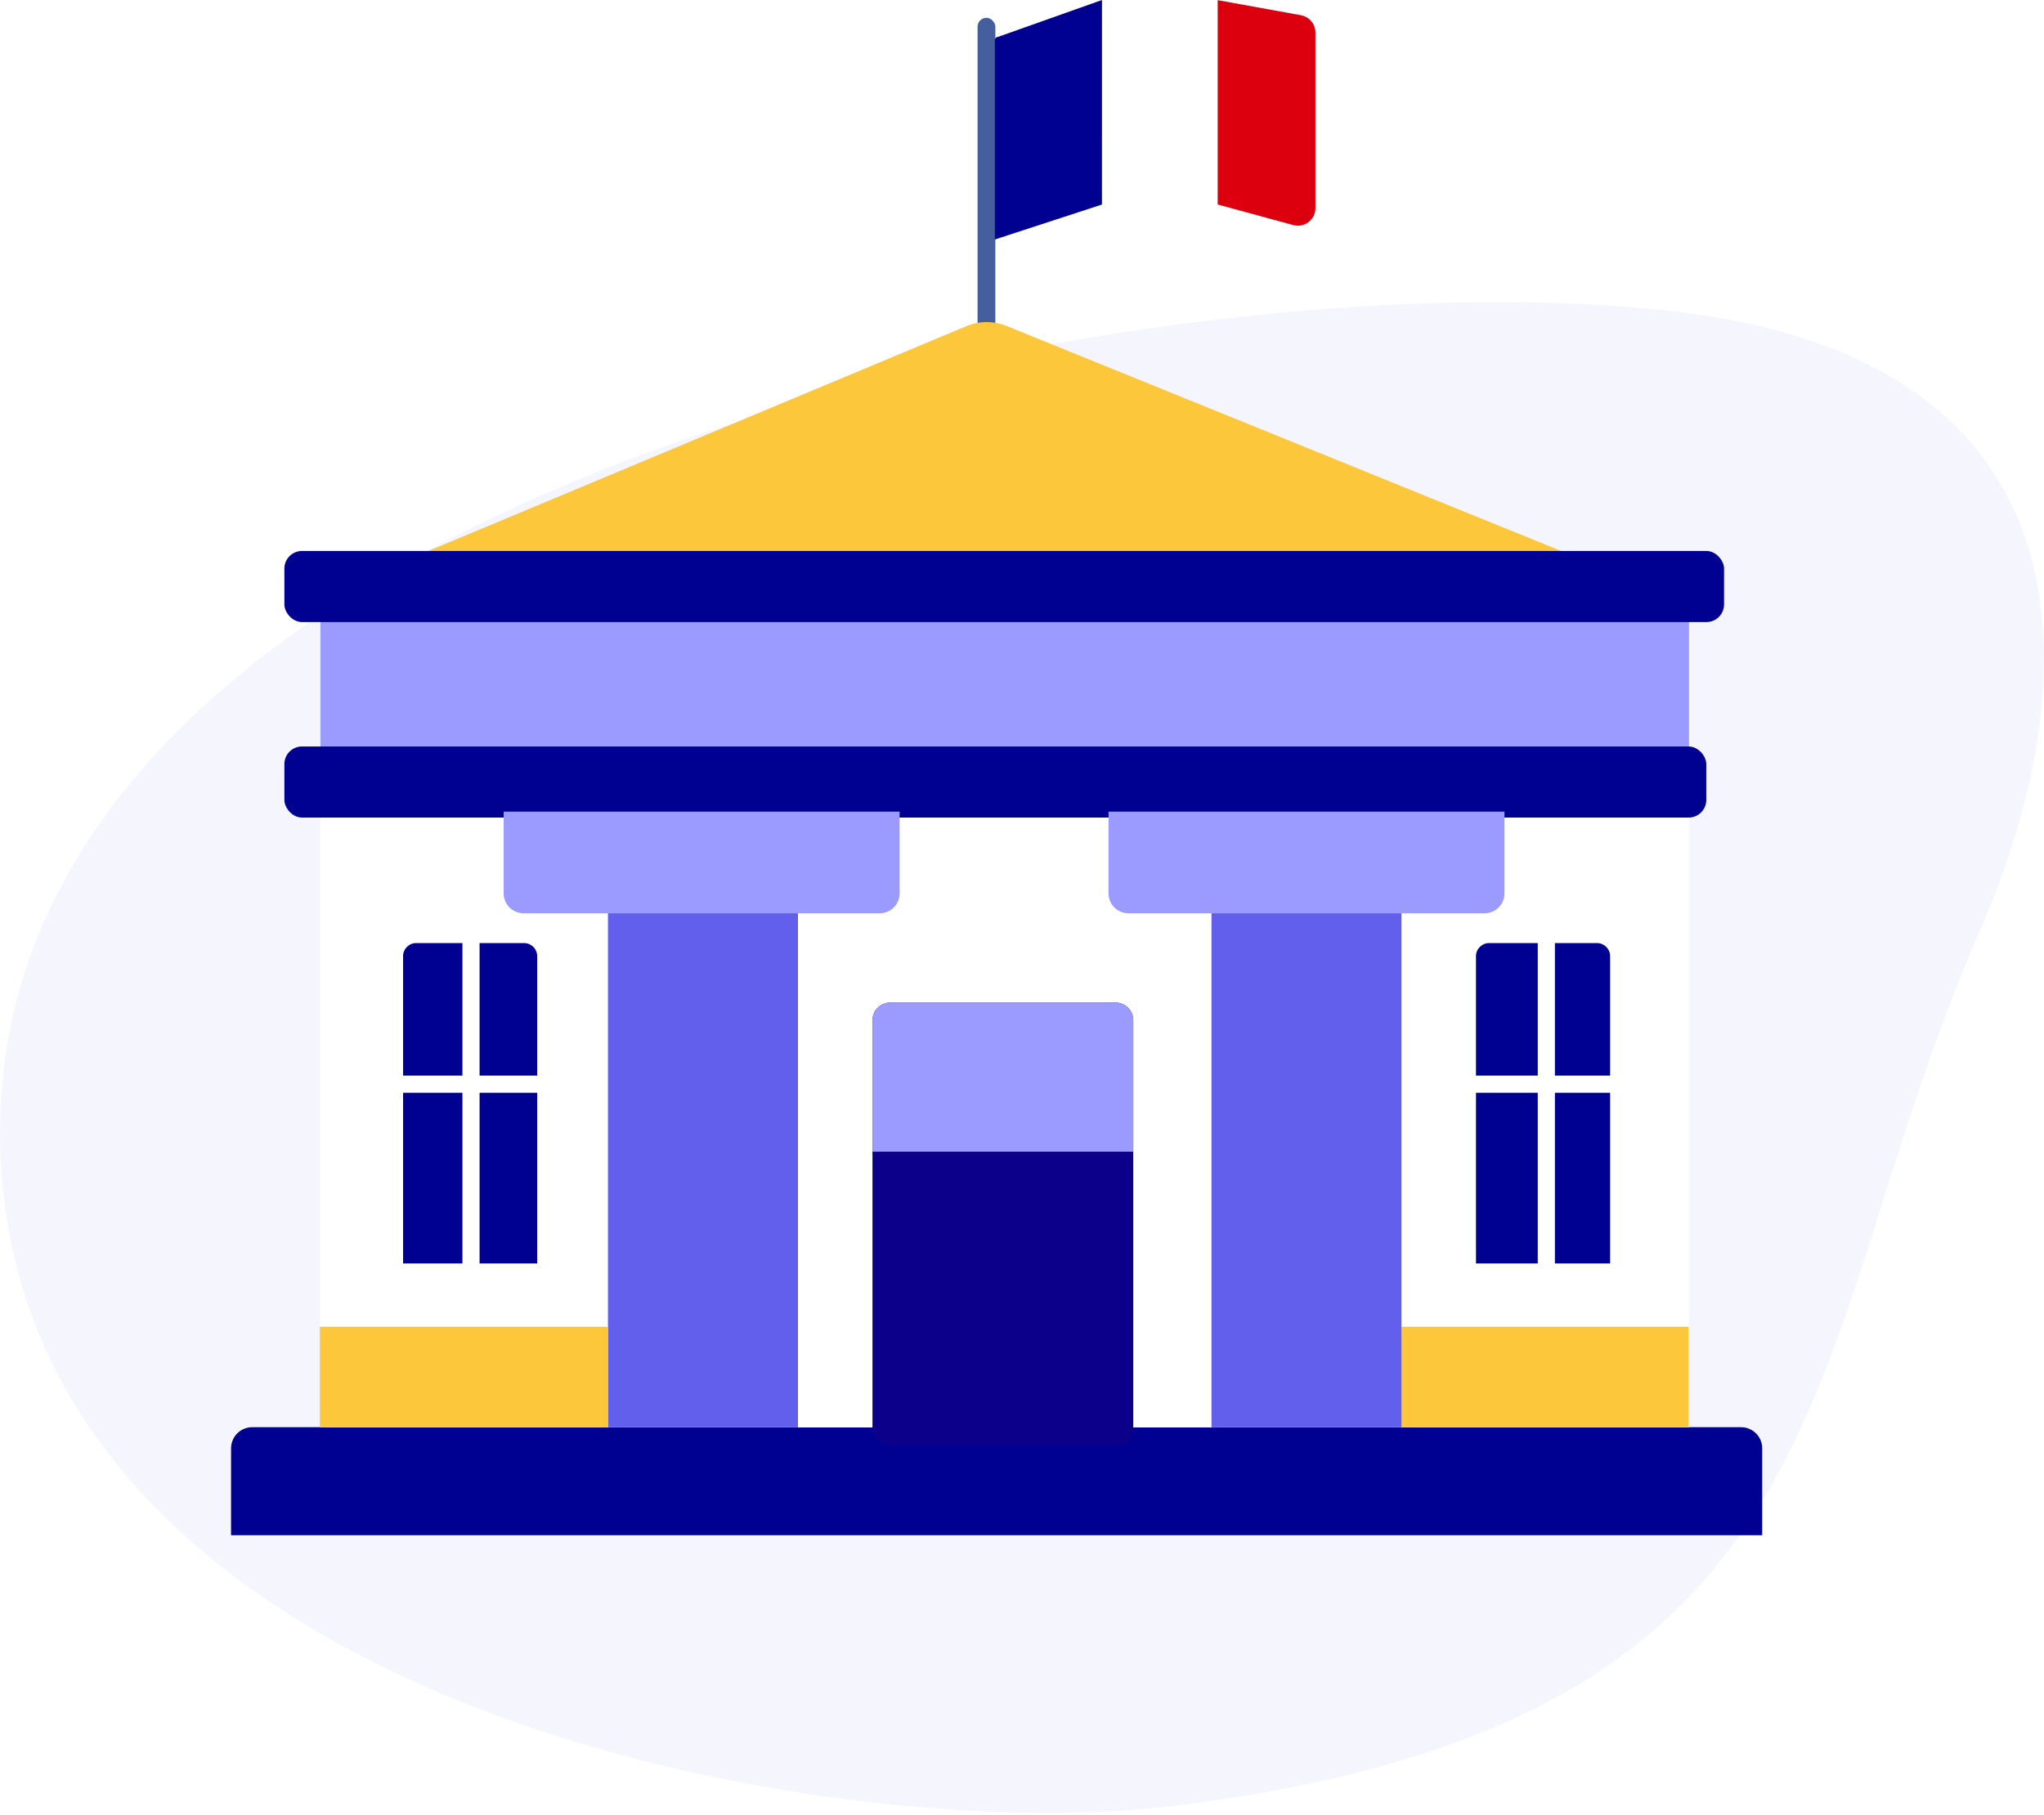
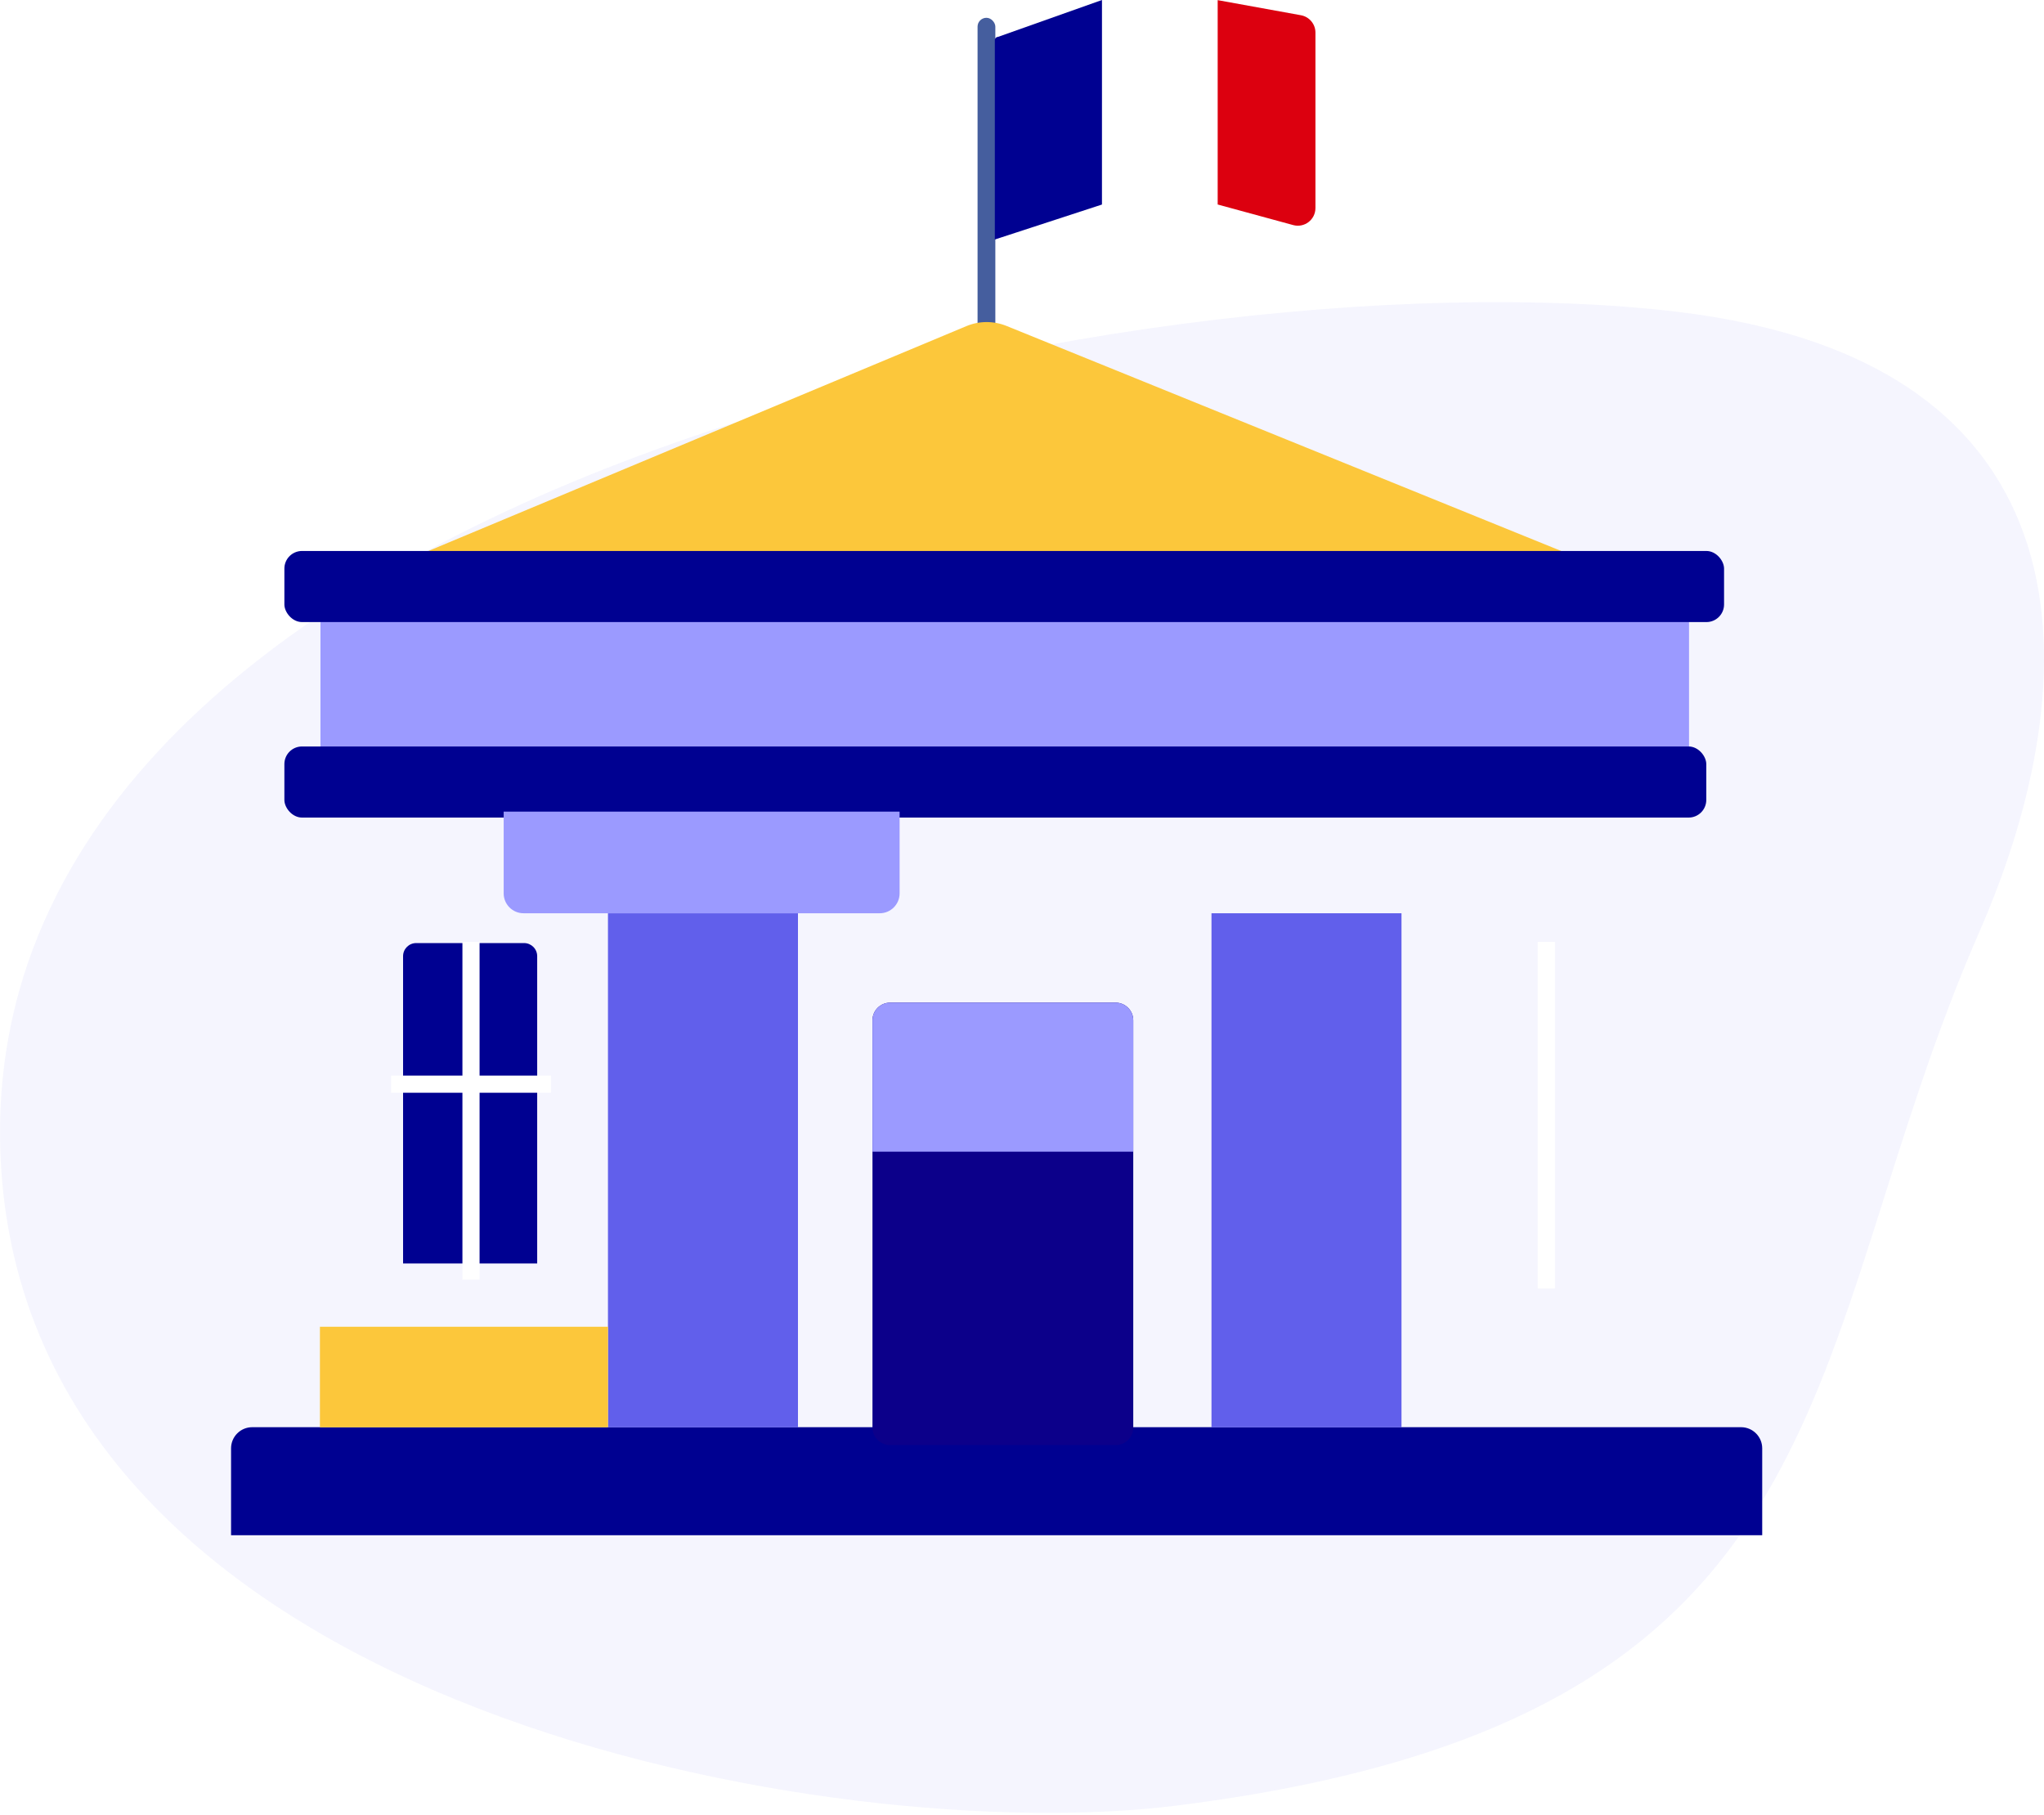
<svg xmlns="http://www.w3.org/2000/svg" width="116" height="103" viewBox="0 0 116 103" fill="none">
  <g filter="url(#filter0_n_867_37982)">
    <path d="M95.046 17.679C119.187 20.491 118.566 38.625 112.353 52.833C101.824 76.911 105.696 97.647 66.644 102.489C47.841 104.819 2.207 97.399 0.077 66.463C-2.586 27.794 64.868 14.163 95.046 17.679Z" fill="#F5F5FE" />
    <rect x="55.478" y="1.01" width="1.009" height="19.165" rx="0.504" fill="#455E9E" />
    <path d="M14.311 80.999H98.81C99.471 80.999 100.008 81.537 100.008 82.197V87.131H13.113V82.197C13.113 81.537 13.65 80.999 14.311 80.999Z" fill="#000191" />
    <path d="M56.64 2.093L62.539 0L62.538 11.608L56.458 13.593V2.275C56.458 2.175 56.54 2.093 56.641 2.093H56.64Z" fill="#000191" />
    <path d="M74.653 1.849C74.653 1.366 74.307 0.952 73.831 0.865L69.105 0.008L69.105 0.003V11.603L69.105 11.606L73.39 12.774C74.026 12.948 74.653 12.469 74.653 11.809L74.653 1.849Z" fill="#DC000F" />
    <path d="M22.191 32.156L54.838 18.511C55.568 18.205 56.389 18.201 57.123 18.499L90.783 32.156H22.191Z" fill="#FCC73B" />
    <path d="M93.527 35.303H20.901V43.373H93.527V35.303Z" fill="#9B9AFF" />
-     <path d="M95.855 32.594H18.186V81.012H95.855V32.594Z" fill="white" />
    <path d="M95.855 32.594H18.186V45.707H95.855V32.594Z" fill="#9B9AFF" />
    <rect x="16.139" y="42.365" width="80.695" height="4.035" rx="1" fill="#000191" />
    <rect x="16.139" y="31.27" width="81.704" height="4.035" rx="1" fill="#000191" />
-     <path d="M95.826 75.298H79.537V81.006H95.826V75.298Z" fill="#FCC73B" />
    <path d="M45.286 51.831H34.503V81.007H45.286V51.831Z" fill="#615FEB" />
    <path d="M79.537 51.831H68.754V81.007H79.537V51.831Z" fill="#615FEB" />
    <path d="M64.314 57.904C64.314 57.352 63.867 56.904 63.314 56.904H50.514C49.962 56.904 49.514 57.352 49.514 57.904V81.015C49.514 81.567 49.962 82.015 50.514 82.015H63.314C63.867 82.015 64.314 81.567 64.314 81.015V57.904Z" fill="#0C008A" />
    <path d="M64.314 57.904C64.314 57.352 63.867 56.904 63.314 56.904H50.514C49.962 56.904 49.514 57.352 49.514 57.904V65.361H64.314V57.904Z" fill="#9B9AFF" />
    <path d="M23.618 53.523H29.742C30.152 53.523 30.486 53.856 30.486 54.267V71.706H22.875V54.267C22.875 53.858 23.207 53.523 23.618 53.523Z" fill="#000191" />
-     <path d="M84.508 53.523H90.632C91.042 53.523 91.376 53.856 91.376 54.267V71.706H83.764V54.267C83.764 53.858 84.097 53.523 84.508 53.523Z" fill="#000191" />
    <path d="M28.584 46.062H51.054V50.703C51.054 51.325 50.548 51.831 49.927 51.831H29.711C29.09 51.831 28.584 51.325 28.584 50.703V46.062Z" fill="#9B9AFF" />
-     <path d="M62.911 46.062H85.381V50.703C85.381 51.325 84.875 51.831 84.253 51.831H64.038C63.416 51.831 62.911 51.325 62.911 50.703V46.062Z" fill="#9B9AFF" />
    <path d="M34.504 75.298H18.156V81.006H34.504V75.298Z" fill="#FCC73B" />
    <path d="M31.27 61.531H22.191" stroke="white" stroke-width="0.973" />
    <path d="M26.73 53.459V72.625" stroke="white" stroke-width="0.973" />
-     <path d="M92.8 61.531H83.722" stroke="white" stroke-width="0.973" />
    <path d="M87.756 53.459V73.129" stroke="white" stroke-width="0.973" />
  </g>
  <defs>
    <filter id="filter0_n_867_37982" x="0" y="0" width="116" height="102.885" filterUnits="userSpaceOnUse" color-interpolation-filters="sRGB">
      <feFlood flood-opacity="0" result="BackgroundImageFix" />
      <feBlend mode="normal" in="SourceGraphic" in2="BackgroundImageFix" result="shape" />
      <feTurbulence type="fractalNoise" baseFrequency="2 2" stitchTiles="stitch" numOctaves="3" result="noise" seed="731" />
      <feColorMatrix in="noise" type="luminanceToAlpha" result="alphaNoise" />
      <feComponentTransfer in="alphaNoise" result="coloredNoise1">
        <feFuncA type="discrete" tableValues="0 0 0 0 0 0 0 0 0 0 0 0 1 1 1 1 1 1 1 1 1 1 1 1 1 1 1 1 1 1 1 1 1 1 1 1 1 1 0 0 0 0 0 0 0 0 0 0 0 0 0 0 0 0 0 0 0 0 0 0 0 0 0 0 0 0 0 0 0 0 0 0 0 0 0 0 0 0 0 0 0 0 0 0 0 0 0 0 0 0 0 0 0 0 0 0 0 0 0 0 " />
      </feComponentTransfer>
      <feComposite operator="in" in2="shape" in="coloredNoise1" result="noise1Clipped" />
      <feFlood flood-color="rgba(255, 255, 255, 0.2)" result="color1Flood" />
      <feComposite operator="in" in2="noise1Clipped" in="color1Flood" result="color1" />
      <feMerge result="effect1_noise_867_37982">
        <feMergeNode in="shape" />
        <feMergeNode in="color1" />
      </feMerge>
    </filter>
  </defs>
</svg>